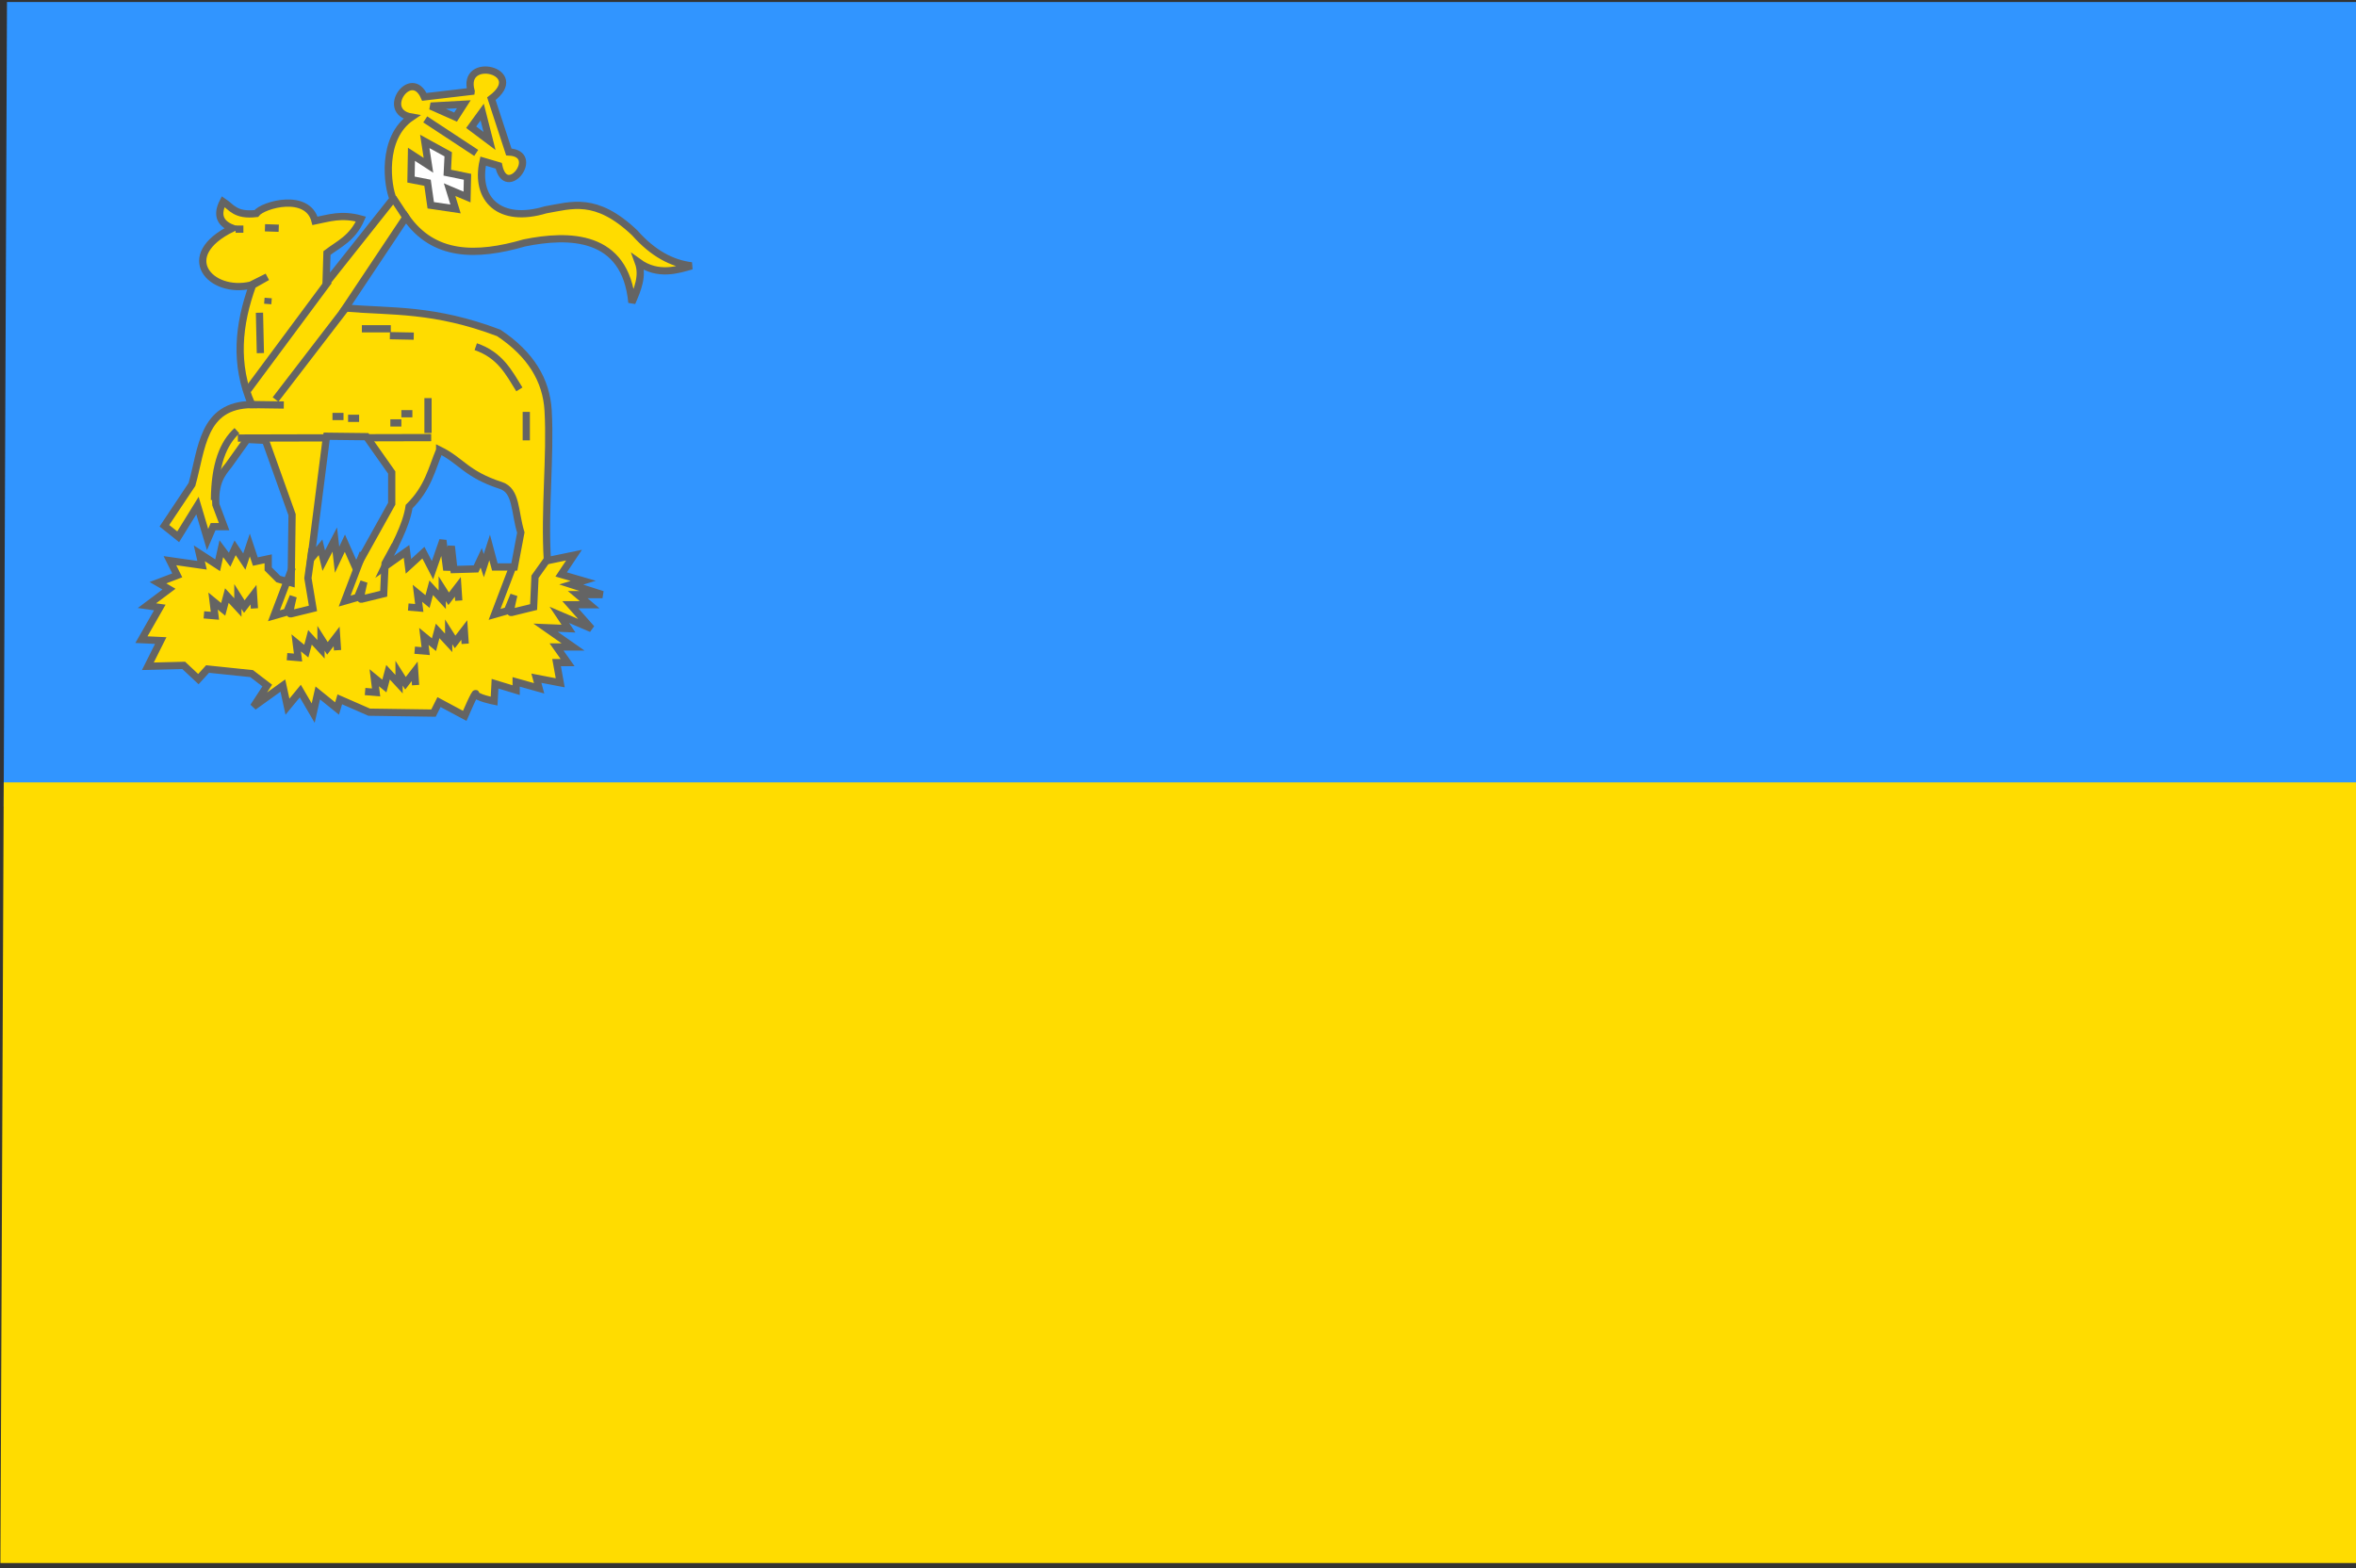
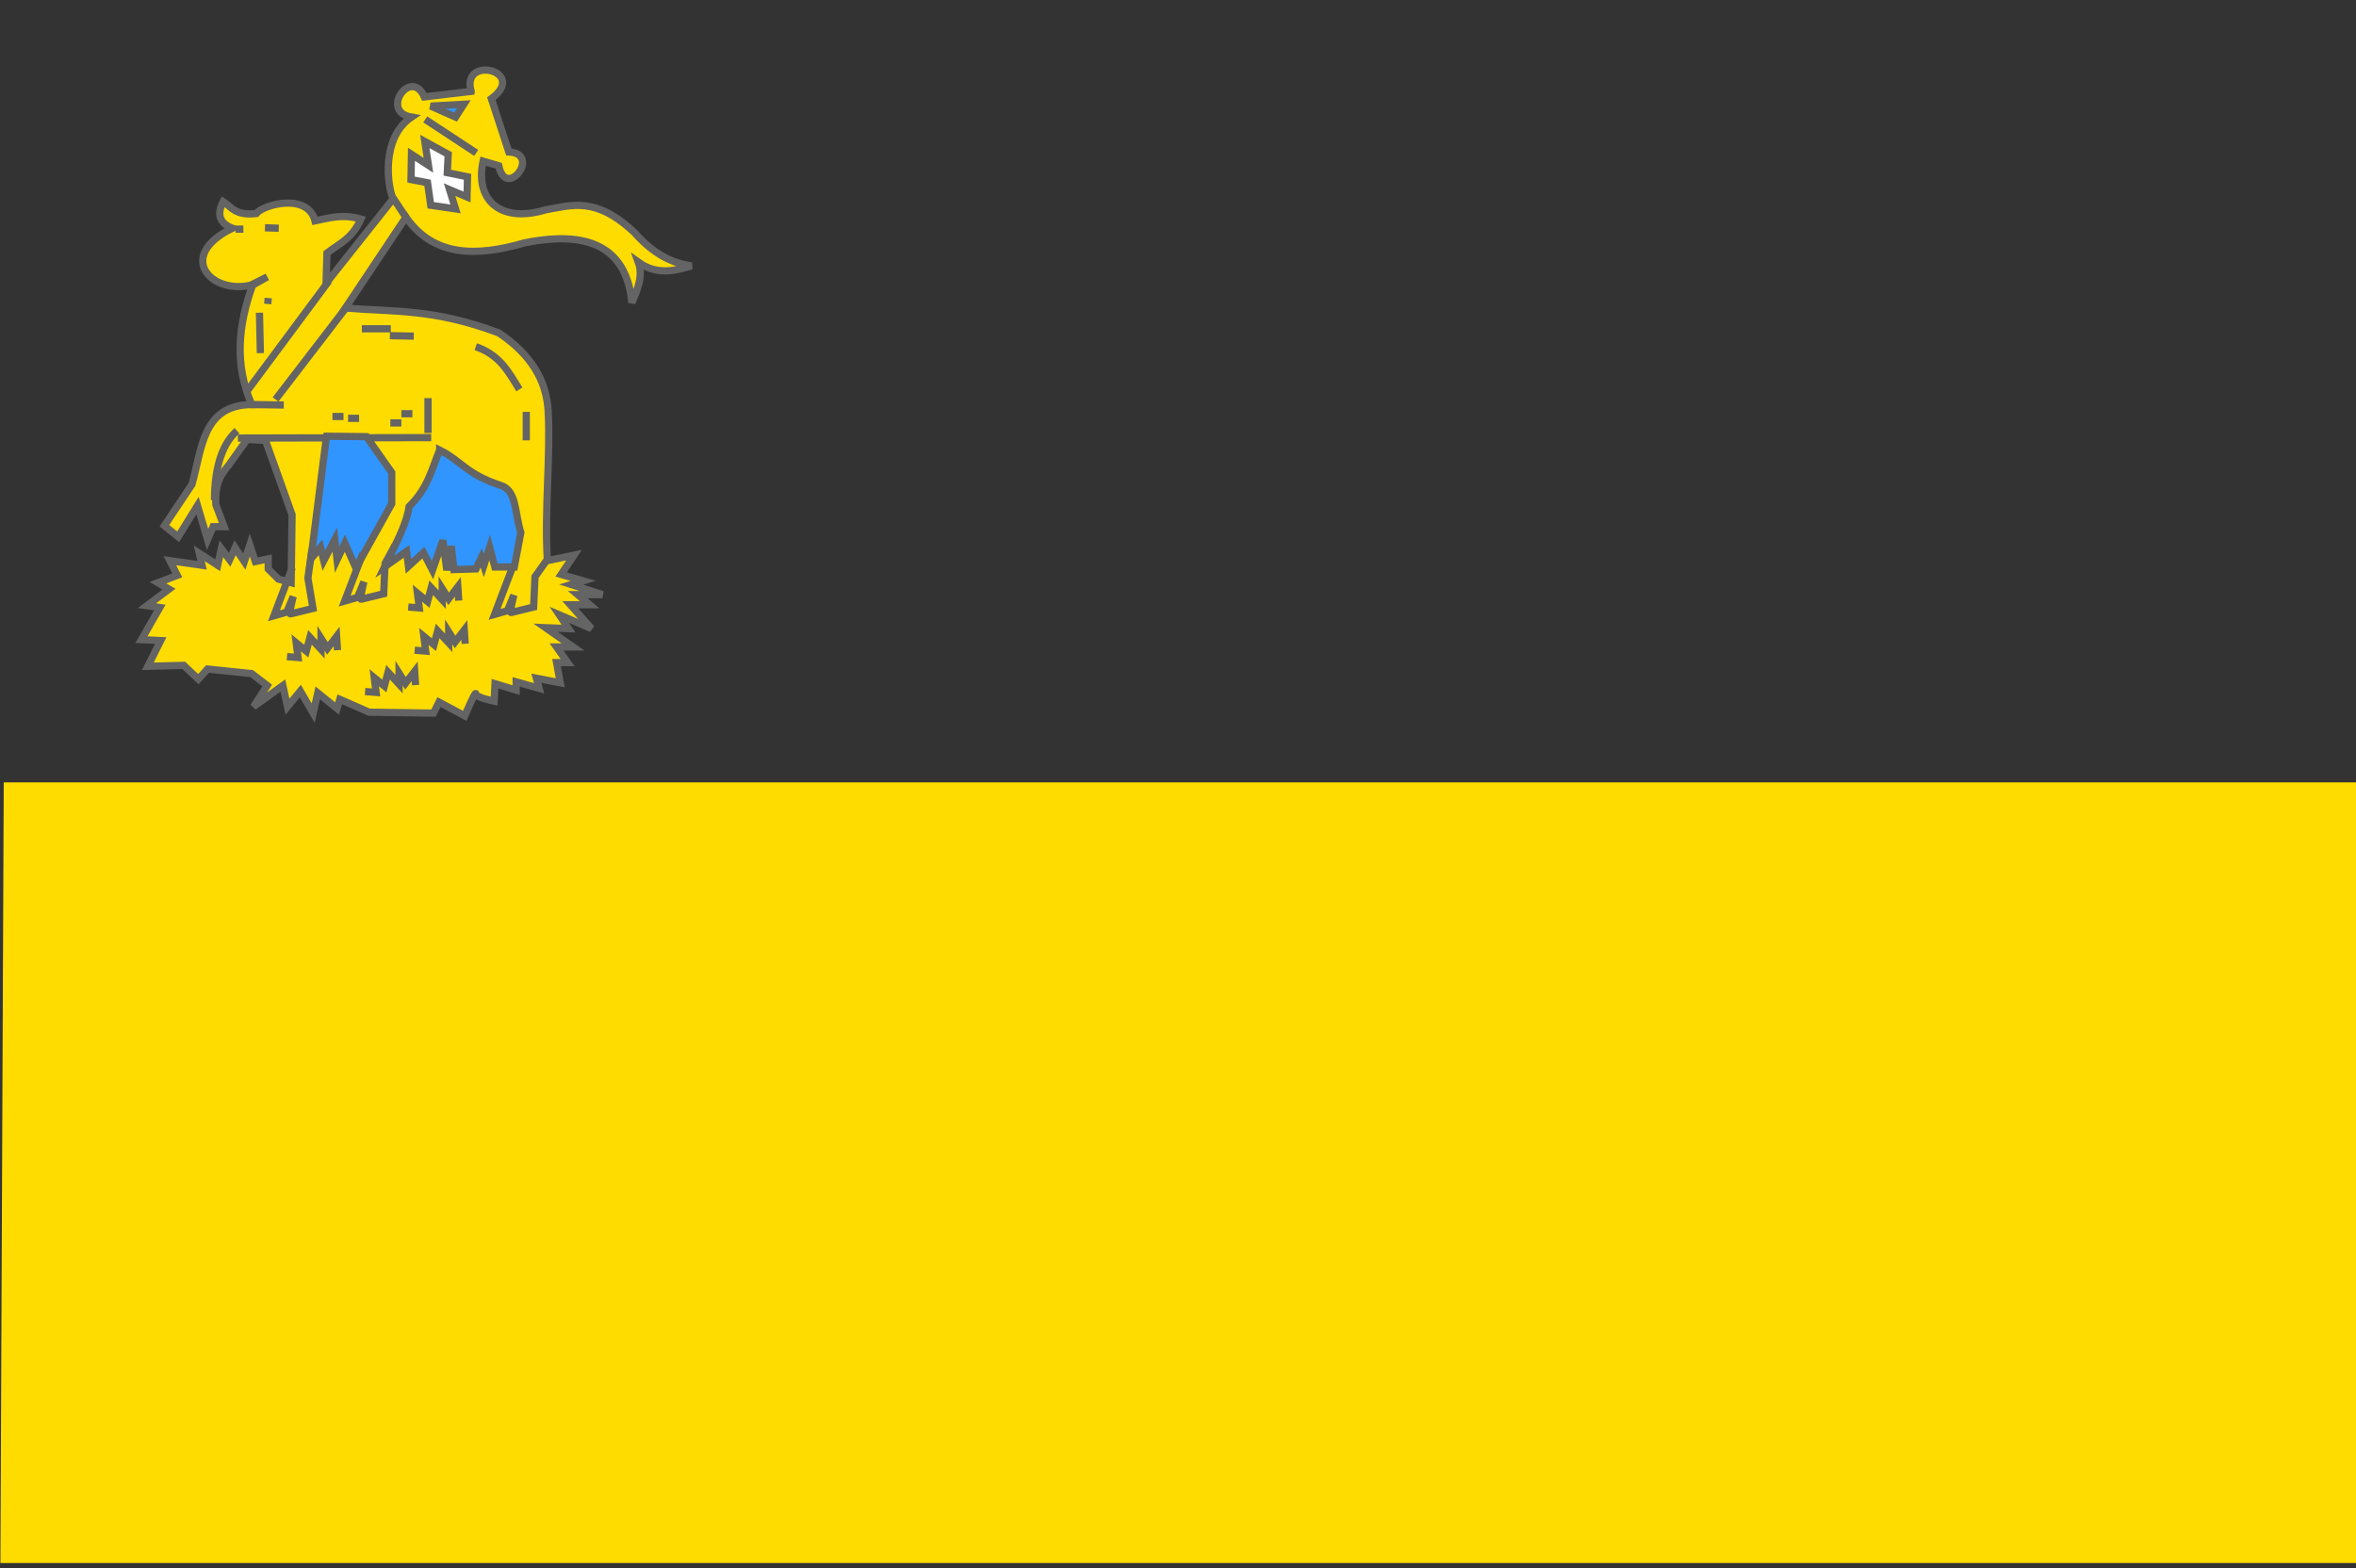
<svg xmlns="http://www.w3.org/2000/svg" height="217" width="326">
  <rect width="100%" height="100%" fill="#333333" stroke="none" />
-   <path d="m.967.277-.459 111.29h326.419v-111.29h-325.96z" fill="#3195ff" />
  <path d="m.517 108.263-.46 108.039h326.879v-108.039h-326.42z" fill="#ffdc00" />
  <g stroke="#646464">
    <path d="m65.195 12.646-6.481.763c-1.816-4.16-6.219 2.047-1.779 2.796-4.287 2.893-3.295 9.668-2.542 11.311l-9.277 11.692.127-4.194c1.665-1.273 3.51-2.01 4.702-4.702-2.716-.752-4.443-.121-6.354.254-1.016-3.969-7.204-2.238-8.133-1.017-2.905.327-3.402-.878-4.575-1.652-.887 1.72-.553 2.982 1.271 3.685-7.825 3.82-3.017 9.173 2.542 7.879l2.288-1.144-2.033 1.144c-1.962 5.433-2.556 10.919-.127 16.521-6.849.072-6.87 6.168-8.261 11.056l-3.813 5.719 1.906 1.525 2.669-4.321 1.398 4.702.763-1.779h1.525l-1.144-3.05c-.175-3.029.796-4.257 1.779-5.465l2.542-3.558 2.542.127 3.685 10.294-.127 9.404-1.779-.508-1.398-1.398v-1.398l-1.779.381-.763-2.288-.763 2.288-1.271-1.906-.763 1.652-1.144-1.525-.508 2.288-2.542-1.652.381 1.652-4.448-.635 1.017 2.033-2.669 1.017 1.525.89-3.05 2.288 1.779.254-2.542 4.448 2.669.127-1.779 3.558 4.956-.127 2.033 1.906 1.271-1.398 6.1.635 2.16 1.652-1.906 2.923 4.067-2.923.635 2.923 1.779-2.16 1.779 3.05.635-2.796 2.669 2.16.381-1.271 4.067 1.779 8.896.127.763-1.525 3.558 1.906s1.525-3.558 1.525-3.05 2.542 1.017 2.542 1.017l.127-2.415 2.923.89v-1.144l3.177.89-.381-1.398 3.304.635-.508-2.796h1.525l-1.525-2.16h2.288l-3.813-2.669 3.177.127-1.271-1.906 4.448 1.906-2.923-3.304h2.669l-1.652-1.398h3.431l-4.321-1.398 1.652-.508-3.05-.89 1.779-2.669-3.685.763c-.437-7.049.463-14.378.102-20.759-.237-4.189-2.389-7.802-6.837-10.759-8.931-3.371-14.67-2.913-21.223-3.431l8.388-12.581c3.806 5.48 9.723 5.495 16.394 3.558 6.083-1.234 13.979-1.27 14.869 8.261.807-1.864 1.575-3.728.89-5.592 2.757 2 5.598 1.013 7.371.508-2.706-.334-5.343-1.702-7.879-4.575-5.378-5.098-8.745-3.793-12.327-3.177-6.352 1.915-9.8-1.452-8.642-6.736l2.16.635c1.02 4.812 5.955-1.694 1.398-1.906l-2.415-7.371c5.148-3.855-4.26-6.092-2.796-1.017z" fill="#ffdc00" />
    <path d="m45.497 38.89-11.184 15.06" fill="none" />
    <path d="m48.038 42.384-9.913 12.899" fill="none" />
    <path d="m34.567 55.983 4.702.064" fill="none" />
    <path d="m32.788 59.605c-1.894 1.719-3.081 4.661-3.114 9.595" fill="none" />
    <path d="m32.915 60.621 26.752-.064" fill="none" />
    <path d="m60.833 62.284c-1.092 2.606-1.574 5.212-4.224 7.818-.427 2.786-2.099 5.572-3.415 8.357l3.055-2.157.27 2.067 2.067-1.887 1.258 2.426 1.438-4.134.539 4.134.629-3.325.359 3.235 3.055-.09.719-1.528.359 1.078.809-2.516.719 2.696h2.696l.899-4.763c-.889-2.896-.565-5.8-2.752-6.51-4.828-1.568-5.464-3.416-8.481-4.902z" fill="#3195ff" />
-     <path d="m66.72 15.506-1.525 2.097 2.542 1.906z" fill="#3195ff" />
    <path d="m64.178 14.426-1.144 1.779-3.431-1.525z" fill="#3195ff" />
    <path d="m58.841 16.523 7.053 4.639" fill="none" />
    <path d="m58.777 19.573.508 3.304-2.351-1.525-.064 3.495 2.288.445.445 3.114 3.431.508-.826-2.669 2.415 1.017.064-2.796-2.796-.572.127-2.542z" fill="#fff" />
    <path d="m54.393 27.388 1.843 2.796" fill="none" />
    <path d="m36.664 31.519 1.906.064" fill="none" />
    <path d="m33.678 31.709h-1.08" fill="none" />
    <path d="m37.109 41.241-.064.826" fill="none" />
    <path d="m35.902 43.274.127 5.592" fill="none" />
    <path d="m50.072 45.498h4.003" fill="none" />
    <path d="m53.948 46.451 3.304.064" fill="none" />
    <path d="m65.83 47.976c3.399 1.161 4.595 3.607 6.037 5.909" fill="none" />
    <path d="m45.179 60.367-2.16 16.966 1.334-1.589.445 1.843 1.525-2.923.318 2.796 1.08-2.288 1.525 3.431 4.956-8.896v-4.321l-3.495-4.956-5.528-.064z" fill="#3195ff" />
    <g fill="none">
      <path d="m70.977 78.35-2.542 6.672 1.779-.508.89-2.16s-.635 2.478-.381 2.415c.254-.064 3.114-.763 3.114-.763l.191-4.194 1.716-2.415" />
      <path d="m50.231 76.507-2.542 6.672 1.779-.508.89-2.16s-.635 2.478-.381 2.415c.254-.064 3.114-.763 3.114-.763l.191-4.194 1.398-2.542" />
      <path d="m40.445 78.54-2.542 6.672 1.779-.508.89-2.16s-.635 2.478-.381 2.415c.254-.064 3.114-.763 3.114-.763l-.699-4.194.572-4.067" />
      <path d="m59.222 55.093v4.829" />
      <path d="m57.061 57.253h-1.525" />
      <path d="m55.536 58.524h-1.525" />
      <path d="m49.69 57.889h-1.525" />
      <path d="m47.53 57.635h-1.525" />
      <path d="m72.82 56.999v3.94" />
-       <path d="m35.203 84.196-.127-1.906-1.271 1.652-.89-1.398v1.525l-1.525-1.652-.508 1.906-1.398-1.144.254 2.033-1.525-.127" />
      <path d="m46.704 89.978-.127-1.906-1.271 1.652-.89-1.398v1.525l-1.525-1.652-.508 1.906-1.398-1.144.254 2.033-1.525-.127" />
      <path d="m64.369 89.088-.127-1.906-1.271 1.652-.89-1.398v1.525l-1.525-1.652-.508 1.906-1.398-1.144.254 2.033-1.525-.127" />
      <path d="m63.479 83.115-.127-1.906-1.271 1.652-.89-1.398v1.525l-1.525-1.652-.508 1.906-1.398-1.144.254 2.033-1.525-.127" />
      <path d="m57.506 94.807-.127-1.906-1.271 1.652-.89-1.398v1.525l-1.525-1.652-.508 1.906-1.398-1.144.254 2.033-1.525-.127" />
    </g>
  </g>
</svg>